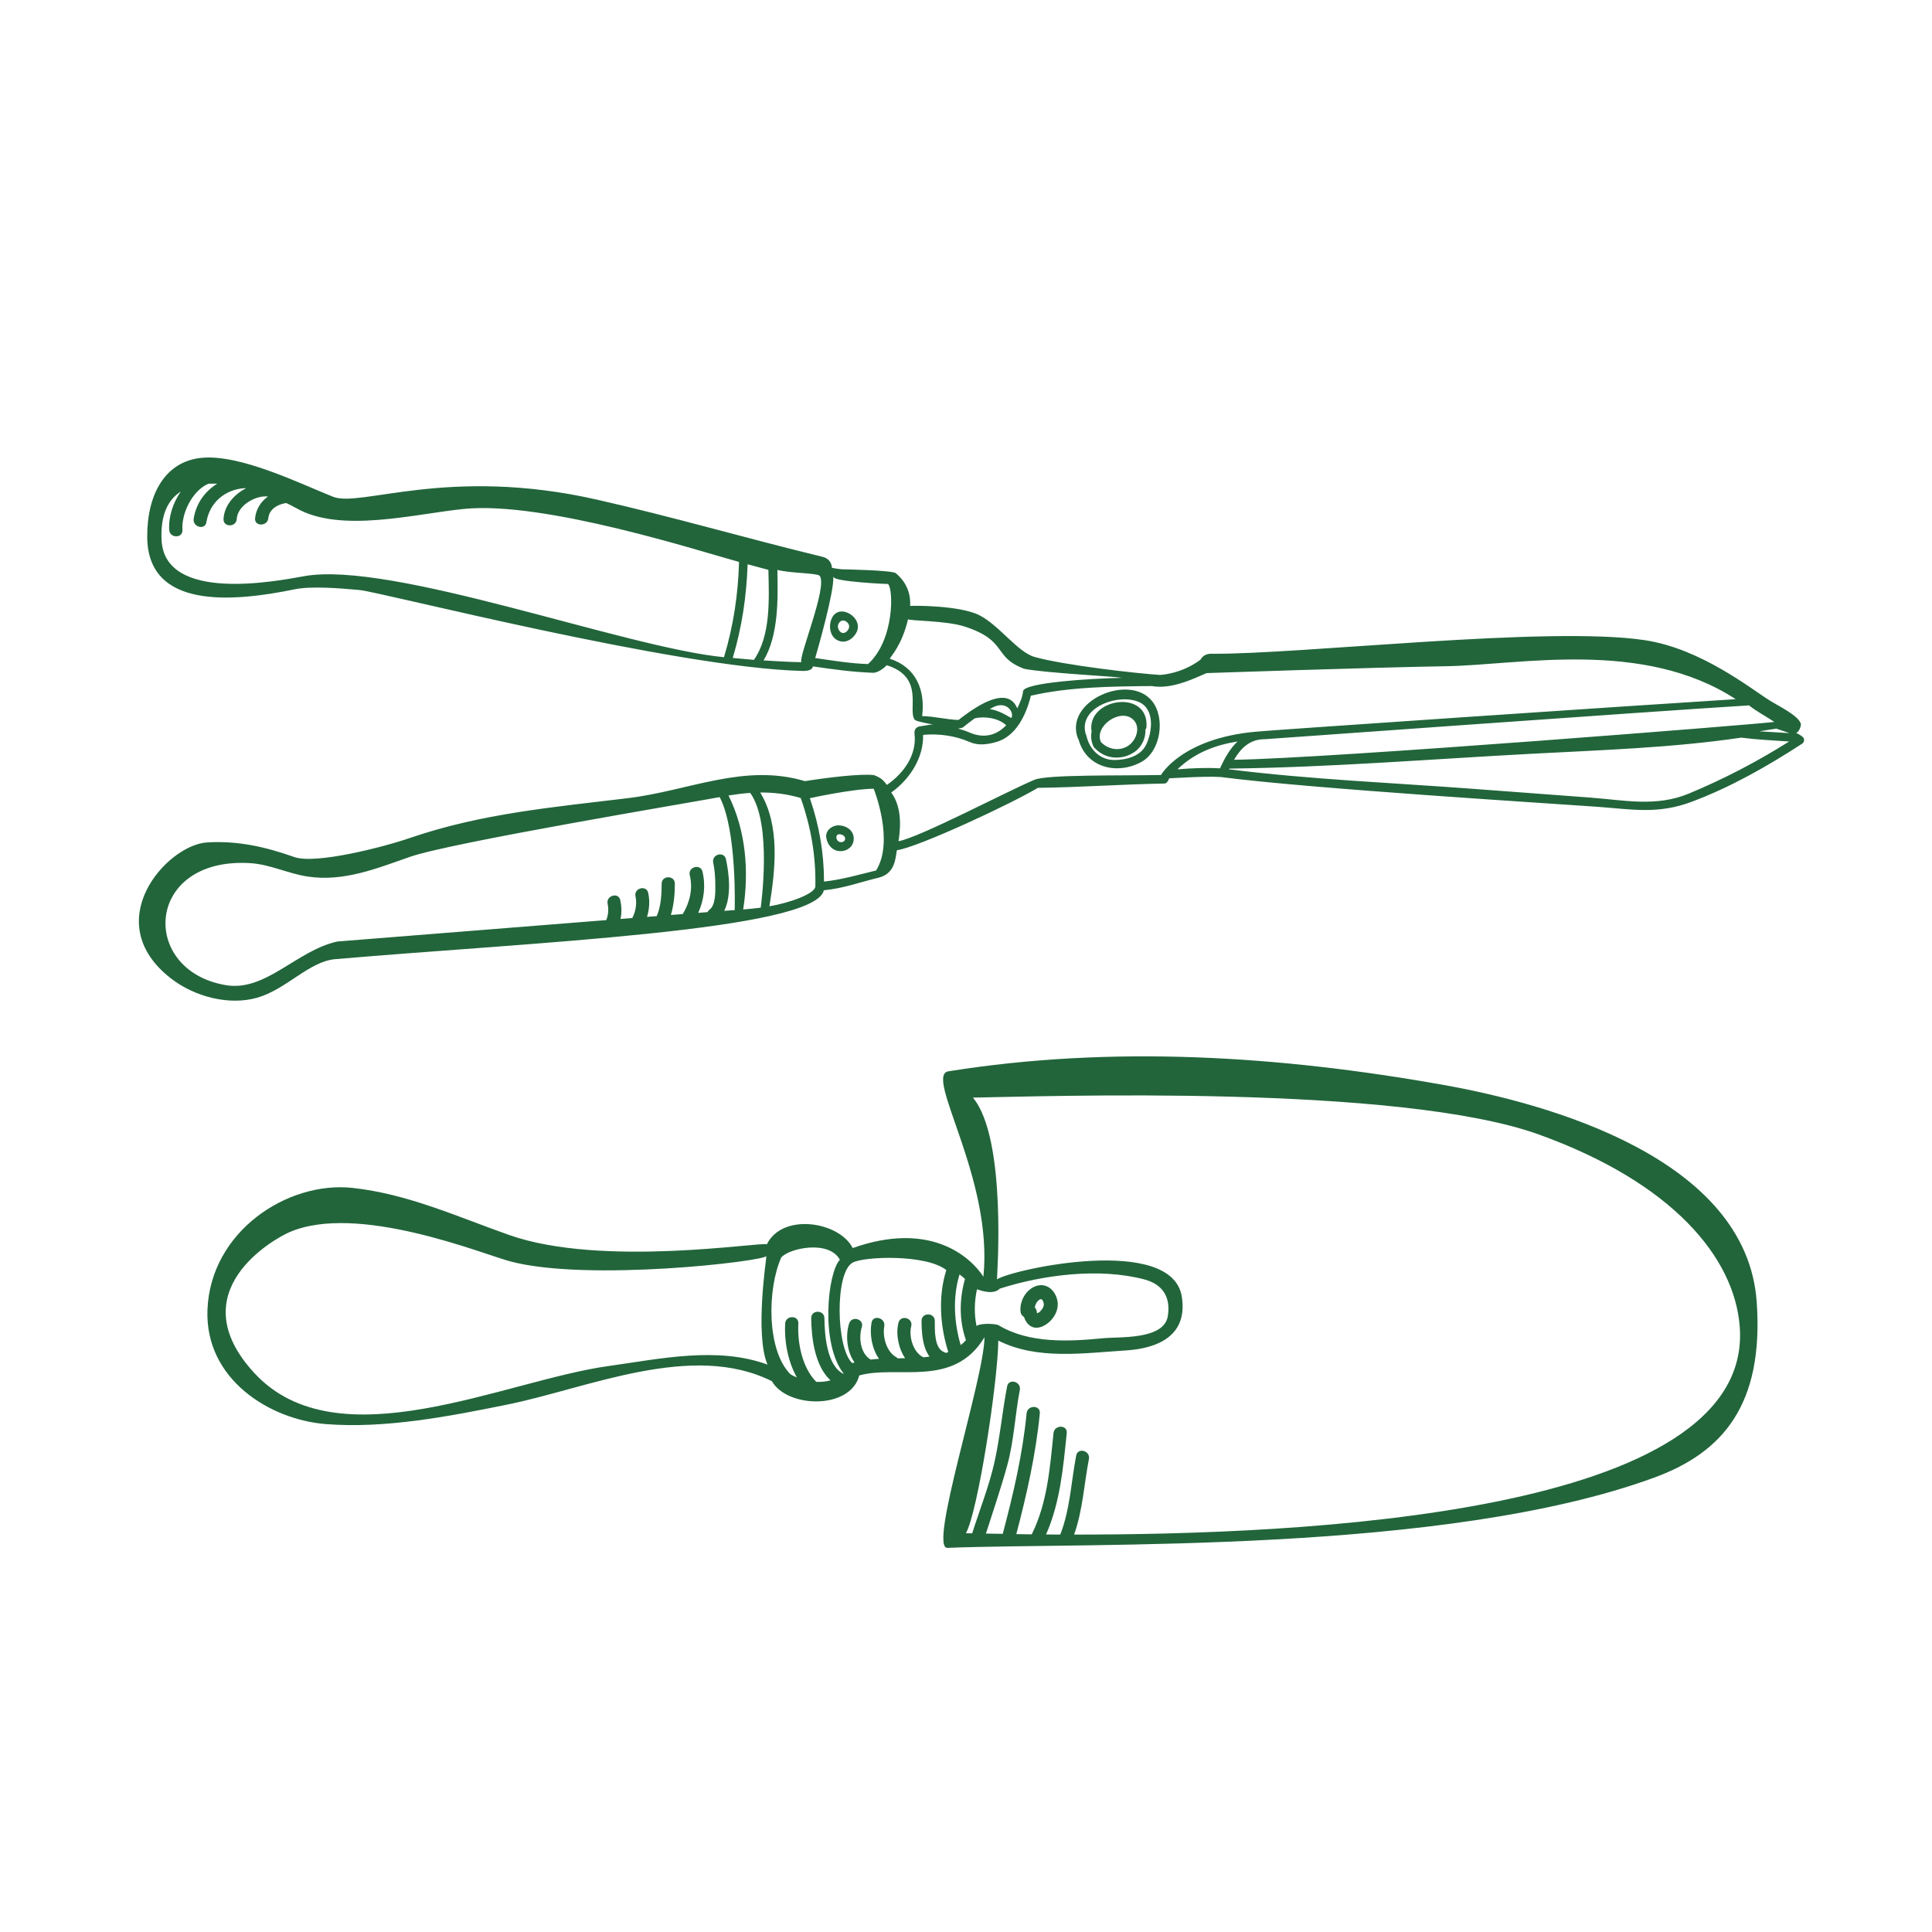
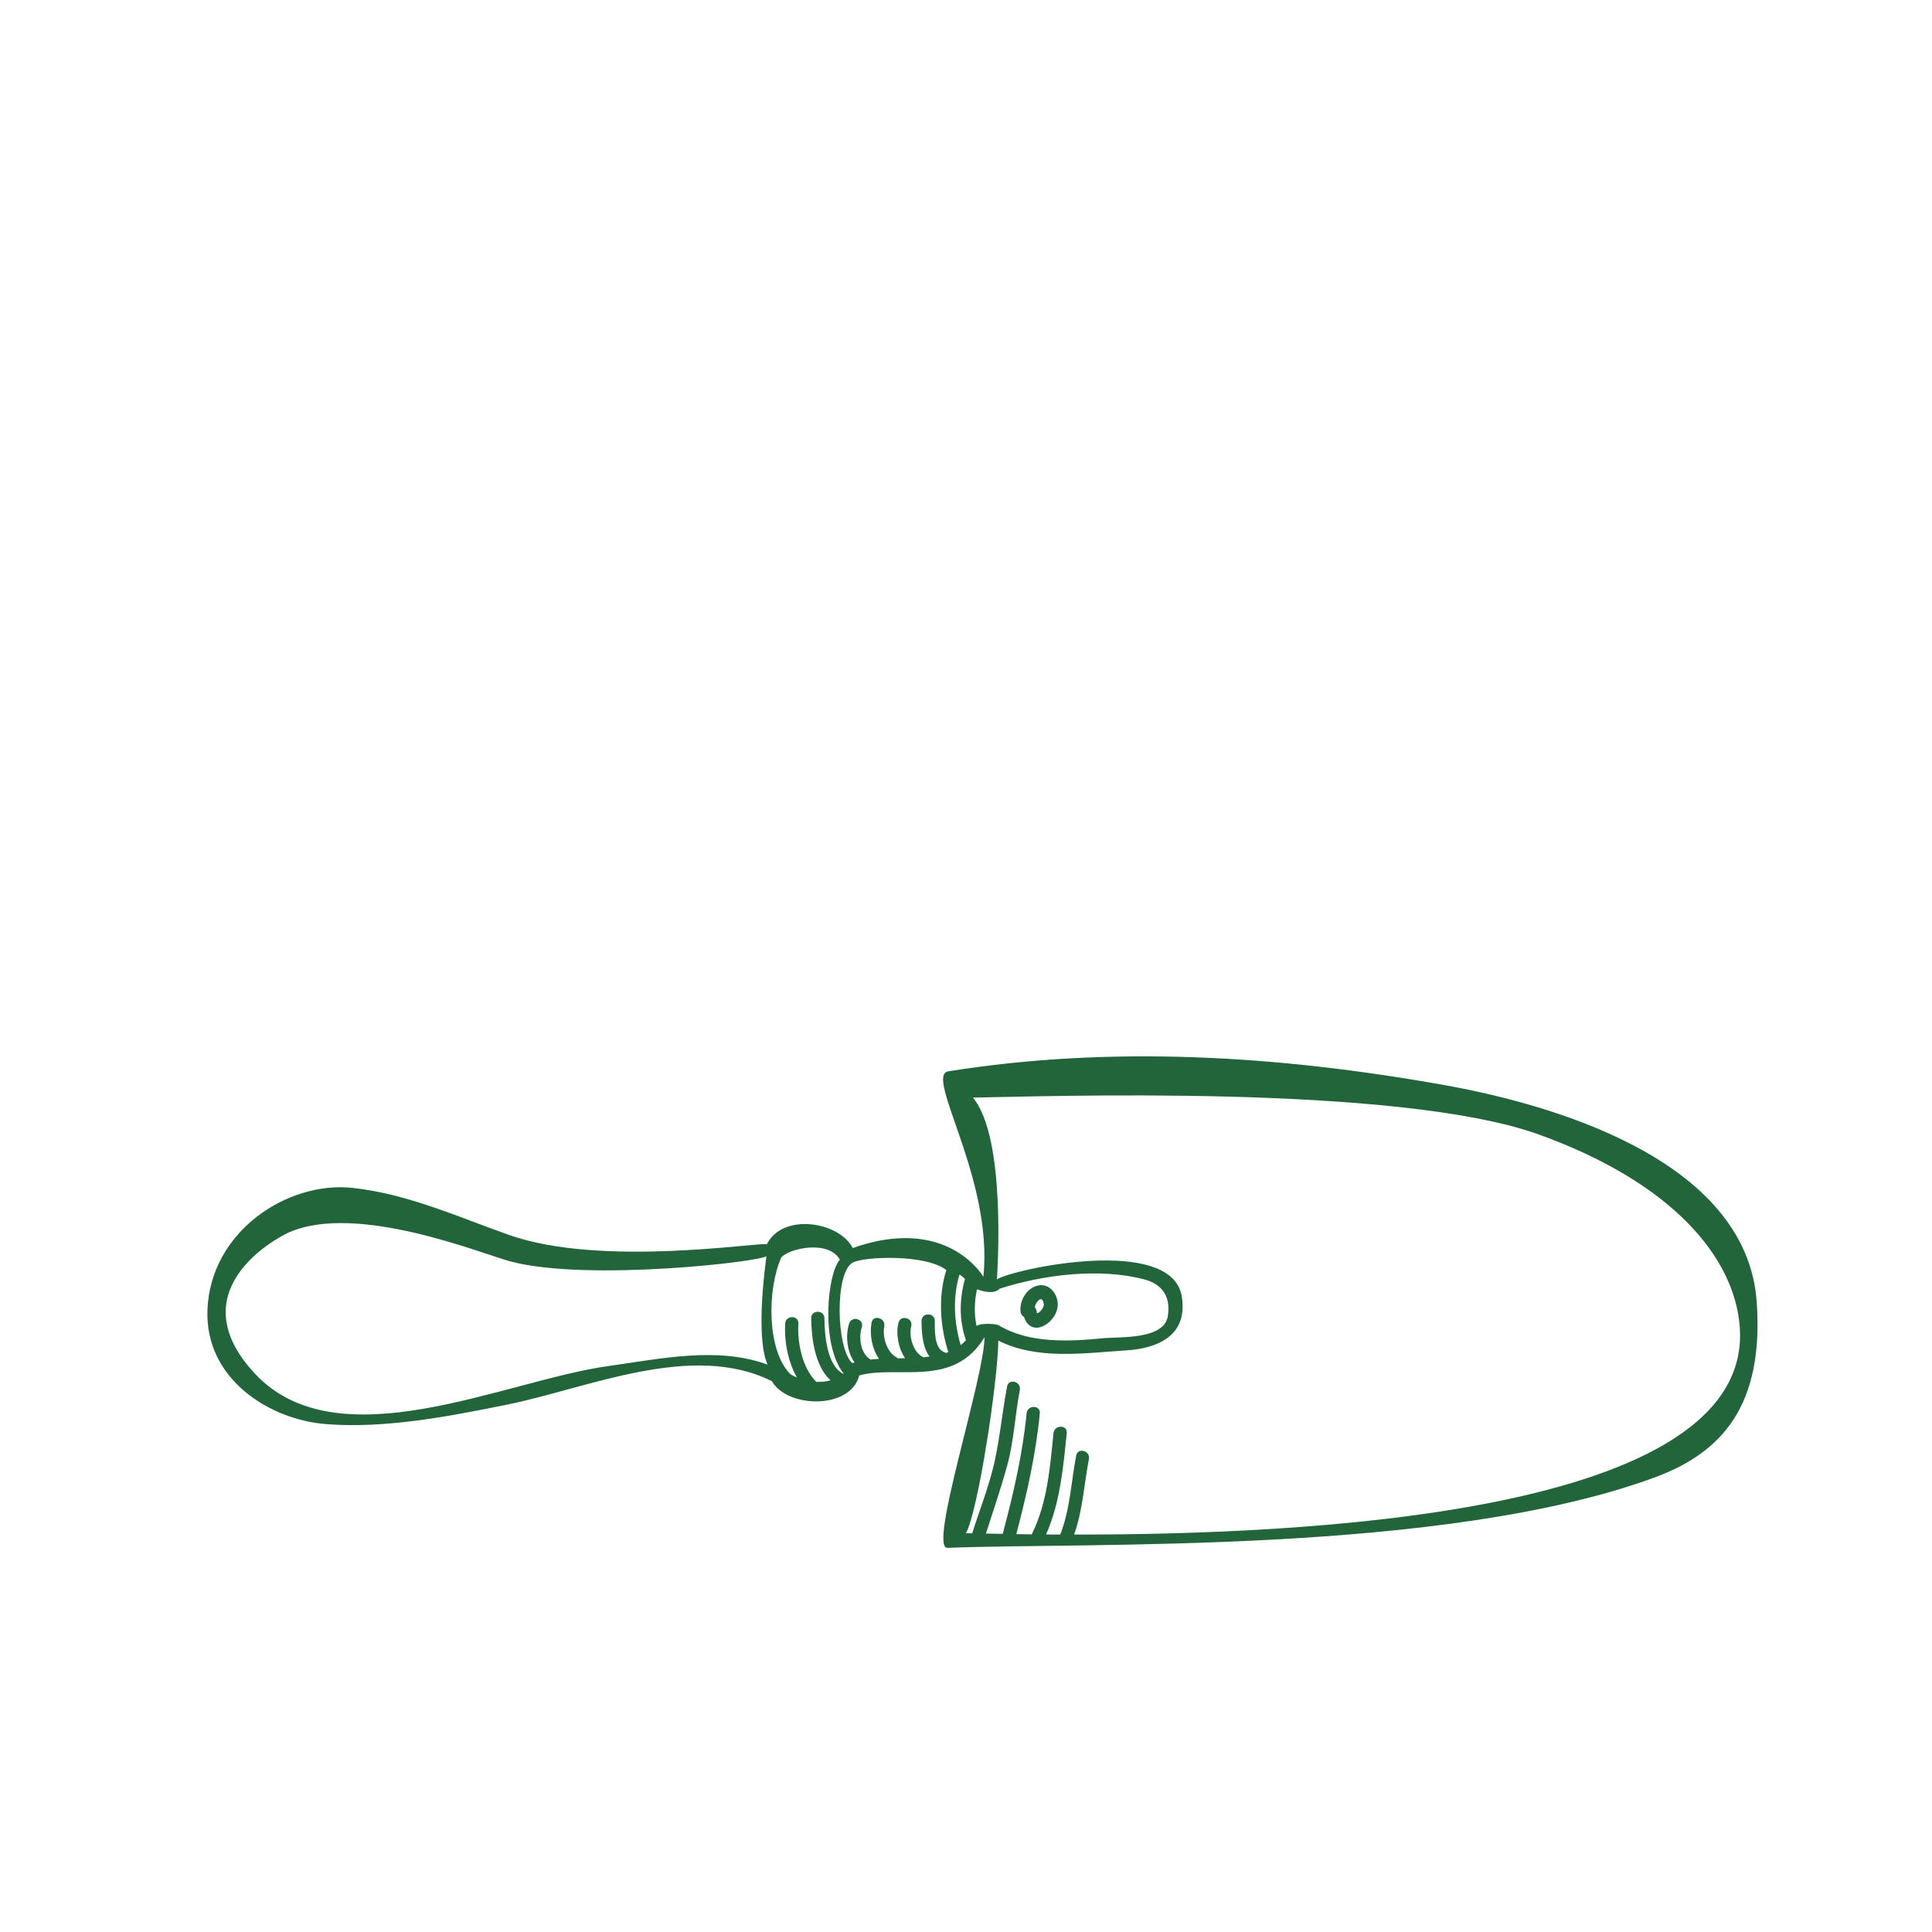
<svg xmlns="http://www.w3.org/2000/svg" version="1.1" id="Ebene_1" x="0px" y="0px" width="100px" height="100px" viewBox="0 0 100 100" enable-background="new 0 0 100 100" xml:space="preserve">
-   <path fill="#22653B" d="M167.223,43.965c0.439-7.351,2.586-13.807,4.234-20.365c-0.414-0.815-0.919-1.558-1.175-2.378  c-0.295-0.941-0.526-1.955-0.507-2.931c0.039-1.901,1.443-2.598,3.143-1.627c0.646,0.369,1.23,0.861,1.812,1.333  c0.479,0.389,0.916,0.831,1.537,1.4c6.312-0.89,12.701-0.889,19.02-0.016c1.061-0.965,1.959-1.819,2.9-2.63  c0.721-0.623,1.588-0.755,2.479-0.466c0.765,0.247,1.418,1.408,1.334,2.502c-0.055,0.739-0.267,1.478-0.494,2.188  c-0.149,0.471-0.454,0.892-0.694,1.333c-0.234,0.436-0.476,0.869-0.633,1.157c1.284,5.301,2.536,10.425,3.766,15.555  c0.205,0.854,0.369,1.724,0.451,2.597c0.156,1.626-0.375,2.265-2.062,2.503c-0.742,0.105-1.504,0.125-2.258,0.12  c-5.658-0.047-11.314-0.144-16.975-0.155c-3.898-0.008-7.795,0.121-11.693,0.139C170.182,44.23,168.953,44.078,167.223,43.965   M185.877,21.449c-0.824,0.386-1.632,0.719-2.395,1.134c-0.549,0.297-1.074,0.659-1.547,1.064c-1.763,1.514-2.215,2.696-1.193,4.567  c0.65,1.193,0.84,2.641,2.188,3.737c1.409,0,3.037,0.131,4.635-0.039c1.461-0.154,1.935-0.886,2.209-2.542  c0.097-0.591,0.201-1.196,0.414-1.75c0.748-1.939,0.485-2.966-1.174-4.112C188.1,22.875,187.156,22.286,185.877,21.449   M190.803,36.931c-1.295-0.183-2.166,0.201-2.922,0.852c-0.547,0.471-0.564,1.088-0.135,1.633c0.398,0.505,0.958,0.838,1.596,0.418  C190.285,39.214,191.086,38.472,190.803,36.931 M183.536,35.395c-0.671-0.287-1.157-0.518-1.666-0.682  c-0.056-0.018-0.354,0.364-0.334,0.537c0.075,0.658,0.474,1.102,1.161,1.02C182.934,36.24,183.125,35.84,183.536,35.395" />
  <path fill="#22653B" d="M211.482,70.09c-0.428,2.049-0.736,4.039-1.271,5.967c-0.67,2.418-1.293,4.893-2.348,7.15  c-2.07,4.432-5.836,5.354-9.965,2.688c-2.355-1.522-4.224-3.573-6.018-5.69c-1.296-1.528-2.523-3.112-3.906-4.829  c-2.211,0.521-4.396,1.037-6.58,1.551c-3.429,0.806-6.853,1.637-10.291,2.394c-1.101,0.242-2.24,0.342-3.367,0.394  c-1.053,0.049-1.801-0.5-2.053-1.317c-0.383-1.232-0.105-2.562,0.836-3.019c1.352-0.654,2.75-1.276,4.196-1.654  c3.773-0.979,7.587-1.807,11.38-2.713c9.541-2.276,19.084-4.553,28.62-6.852c2.568-0.617,5.123-1.289,7.675-1.98  c0.838-0.228,1.639-0.592,2.489-0.908c0.859-2.424,1.601-4.833,2.558-7.15c2.731-6.618,2.408-6.186,9.188-7.002  c2.996-0.361,6.014-0.589,9.025-0.765c0.834-0.05,1.777,0.125,2.518,0.501c1.695,0.861,2.518,2.677,2.219,4.418  c-0.271,1.568-1.838,3.113-3.686,3.342c-1.234,0.154-2.514,0.042-3.764-0.057c-2.258-0.178-4.506-0.465-6.765-0.639  c-0.854-0.064-1.721,0.058-2.672,0.1c-0.506,1.558-0.942,2.986-1.438,4.396c-0.625,1.779-1.312,3.538-1.95,5.313  c-0.691,1.927-1.925,3.1-4.031,3.5c-2.592,0.49-5.142,1.215-7.694,1.885C213.428,69.363,212.502,69.742,211.482,70.09   M192.33,74.553c1.322,2.699,3.939,5.855,6.496,7.914c3.15,2.535,4.674,2.281,6.256-1.479c1.115-2.649,1.779-5.491,2.574-8.269  c0.148-0.521-0.041-1.139-0.084-1.867C202.271,71.924,197.254,72.961,192.33,74.553" />
  <path fill="#22653B" d="M215.797,55.022c0.162,1.392-0.236,2.711-0.643,4.016c-0.605,1.951-1.832,3.115-3.934,3.597  c-9.923,2.263-19.818,4.646-29.729,6.957c-0.968,0.227-1.985,0.244-3.044,0.365c-2.473-2.129-4.688-4.621-8.292-4.799  c-3.19-0.158-6.247,0.314-9.321,1.534c-1.785-2.603-2.572-5.509-3.486-8.341c-0.326-1.014-1.024-2.082-0.238-3.409  c0.5-0.071,1.101-0.211,1.705-0.233C167.695,54.366,212.354,54.615,215.797,55.022" />
-   <path fill="#22653B" d="M185.836,47.313c9.559,0,19.117-0.027,28.674,0.025c1.623,0.01,3.26,0.283,4.861,0.58  c1.422,0.264,2.012,1.039,2.061,2.301c0.066,1.68-0.639,2.695-2.168,3.064c-0.488,0.117-0.994,0.205-1.494,0.215  c-4.766,0.1-9.535,0.103-14.299,0.288c-5.014,0.196-10.006-0.393-15.033-0.085c-4.891,0.299-9.813,0.067-14.725,0.064  c-5.033-0.004-10.068,0.023-15.104-0.04c-1.752-0.022-3.521-0.165-5.246-0.464c-1.561-0.27-2.283-1.41-2.242-3.015  c0.036-1.394,0.67-2.224,2.281-2.543c1.346-0.266,2.738-0.38,4.113-0.386c9.438-0.031,18.879-0.017,28.319-0.017L185.836,47.313  L185.836,47.313z" />
-   <path fill="#22653B" d="M176.396,70.371c-2.074,1.274-3.867,1.69-5.762,1.747c-0.629,0.019-1.266-0.007-1.886-0.095  c-1.422-0.201-2.776-0.176-3.862,0.943c-1.279,1.317-1.962,2.942-2.107,4.733c-0.096,1.183,0.508,2.228,1.395,2.981  c1.715,1.461,3.6,2.297,5.877,1.244c1.027-0.474,2.062-0.946,3.129-1.313c1.528-0.526,3.092-0.958,4.949-1.524  c0.104,0.873,0.389,1.52,0.201,1.967c-2.746,6.549-8.025,8.134-14.189,6.681c-1.049-0.248-2.131-0.926-2.895-1.702  c-3.174-3.229-4.784-7.094-3.861-11.662c0.264-1.309,0.896-2.679,1.734-3.713c3.172-3.91,10.193-6.507,15.873-2.042  C175.456,68.98,175.754,69.555,176.396,70.371" />
-   <path fill="#22653B" d="M185.934,30.367c-1.886,0.06-3.531-1.661-3.477-3.639c0.042-1.555,1.75-2.907,3.754-2.97  c1.561-0.05,2.955,1.457,2.979,3.217C189.213,28.851,187.814,30.306,185.934,30.367" />
  <path fill="#22653B" d="M-70.144,49.361c0.353-0.775,0.104-1.454-0.311-2.125c-0.986-1.603-1.92-3.24-2.943-4.82  c-0.978-1.511-1.467-3.144-1.721-4.92c-0.55-3.87-0.594-7.751-0.545-11.643c0.007-0.502-0.126-1.075,0.07-1.493  c0.859-1.842,0.49-3.664,0.095-5.509c-0.376-1.757,0.026-3.384,0.858-5.414c2.289,3.109,2.793,6.493,3.898,9.594  c1.09,3.054,1.858,6.222,2.896,9.778c1.718-6.43,3.158-12.488,5.919-18.099c0.044-0.09,0.212-0.144,0.329-0.16  c0.113-0.014,0.236,0.043,0.354,0.068c0.144,0.17,0.403,0.339,0.408,0.513c0.183,7.007,0.84,14.015,0.112,21.025  c-0.26,2.487-0.506,4.995-2.256,7.107c-0.941-0.154-1.854-0.304-2.75-0.468c0.375-0.758,0.701-1.497-0.28-2.044  c0.045-1.034,0.637-2.218-0.785-2.848c-0.103-0.471-0.205-0.939-0.31-1.407l-0.28,0.117c0.226,0.404,0.45,0.808,0.675,1.211  c-0.411,1.135-0.723,2.244,0.766,2.872c0.084,0.691,0.168,1.381,0.254,2.072c2.062,2.36,3.857,4.949,5.114,7.787  c3.81,8.603,7.427,17.288,11.153,26.023c-1.385,1.956-3.559,2.089-5.253,2.895c-1.493-1.099-1.905-2.461-2.459-3.695  c-2.57-5.723-5.114-11.457-7.604-17.213c-0.623-1.434-1.261-2.746-3.037-3.19c-1.791,0.403-2.693,1.791-3.408,3.466  c-2.512,5.885-5.062,11.754-7.647,17.608c-0.491,1.114-0.698,2.44-1.853,3.153c-3.086-0.453-3.287-0.545-5.715-2.66  c0.159-0.516,0.285-1.121,0.525-1.678c3.588-8.289,7.177-16.58,10.81-24.852c0.584-1.327,1.01-2.873,2.686-3.36  c1.121,0.531,1.869,1.327,2.336,2.392c0.059-0.034,0.119-0.062,0.184-0.09C-69.955,49.357-70.05,49.359-70.144,49.361   M-67.612,44.542c-0.154-0.111-0.307-0.221-0.459-0.331c-0.091,0.202-0.246,0.405-0.246,0.608c0,0.098,0.293,0.196,0.455,0.294  C-67.781,44.923-67.696,44.732-67.612,44.542" />
  <path fill="#22653B" d="M-117.813,41.289c-0.505-1.296,0.01-2.376,1.146-2.79c1.127-0.412,1.399-1.042,1.737-2.087  c0.41-1.263,1.355-2.354,2.019-3.438c-0.195-0.664-0.665-1.382-0.54-1.976c0.701-3.311,1.538-6.592,2.354-9.877  c0.052-0.209,0.322-0.363,0.691-0.754c0.545,0.215,1.286,0.346,1.822,0.747c1.471,1.102,2.192,2.698,2.621,4.451  c0.258,1.06,0.147,2.256,0.978,3.169c1.77-1.903,0.679-4.688,2.242-6.692c1.637,1.458,1.433,3.369,1.688,5.029  c0.45,2.936-0.218,5.732-1.769,8.308c-0.483,0.802-1.15,0.865-2.095,0.769c-0.661,2.5,0.969,4.526,1.357,6.882  c1.256,0.238,2.264,0.545,2.245,2.249c-0.039,3.257,0.188,6.519,0.349,9.778c0.386,7.854,2.263,15.383,5.035,22.709  c0.176,0.467,0.294,0.953,0.42,1.436c0.029,0.111-0.021,0.242-0.066,0.663c-0.625,0.436-1.41,0.981-2.158,1.503  c-0.496-0.28-0.912-0.387-1.122-0.653c-2.287-2.911-3.68-6.272-4.786-9.758c-1.181-3.722-1.864-7.554-2.332-11.425  c-0.255-2.12-0.634-4.203-1.682-6.285c-1.237,0.104-2.458,0.291-3.679,0.29c-1.24-0.003-2.479-0.19-3.979-0.321  c-2.053,4.439-3.094,9.172-3.703,14.033c-0.61,4.859-0.359,9.729,0,14.371c-0.505,0.371-0.685,0.615-0.899,0.648  c-4.832,0.758-4.938-0.396-4.992-4.091c-0.123-8.292-0.108-16.587,0.872-24.836c0.31-2.61,0.911-5.194,1.532-7.753  c0.382-1.569,0.904-3.142,2.138-4.365c0.822,0,1.638,0,2.447-0.001c0.026,0.066,0.06,0.134,0.093,0.201  C-117.825,41.378-117.818,41.334-117.813,41.289 M-112.615,41.302l-0.182,0.079l0.258,0.002c-0.007,0.229-0.103,0.509-0.006,0.679  c0.392,0.688,0.54,1.318-0.109,1.942c-0.808,0.778-1.647,0.916-2.537,0.197c-0.042,0.056-0.084,0.111-0.126,0.167l0.245-0.119  c0.661,0.883,1.401,1.72,1.961,2.664c0.521,0.878,0.85,1.869,1.309,2.913c0.852-0.141,1.667-0.275,2.317-0.381  c0.289-1.181,0.53-2.098,0.732-3.023c0.067-0.303,0.174-0.757,0.023-0.922C-110.022,44.091-110.655,42.065-112.615,41.302   M-108.562,37.435c-0.583-0.579-0.904-1.137-1.367-1.303c-0.743-0.265-1.593,0.402-1.613,1.075c-0.021,0.731,0.666,1.48,1.414,1.32  C-109.638,38.422-109.234,37.924-108.562,37.435 M-109.472,32.358c0.003-0.122,0.006-0.244,0.009-0.366h-1.21  c-0.003,0.103-0.006,0.205-0.01,0.308C-110.279,32.321-109.875,32.339-109.472,32.358" />
  <path fill="#22653B" d="M-54.414,81.409c1.312-1.181,2.946-1.784,4.644-2.234c0.998-0.264,1.57,0.134,2.035,1.158  c0.606,1.335,0.894,2.653-0.226,3.854c-1.056,1.136-3.613,1.64-4.914,0.877C-54.196,84.29-54.595,83-54.414,81.409" />
  <path fill="#22653B" d="M-85.079,85.361c-1.25,0.149-2.26-0.418-2.909-1.635c-0.708-1.324-0.621-2.67,0.258-3.828  c0.276-0.364,1.17-0.584,1.626-0.426c1.271,0.444,2.503,1.051,3.669,1.729c1.066,0.619,1.195,1.92,0.436,2.896  C-82.665,84.95-83.524,85.318-85.079,85.361" />
  <g>
    <path fill="#22653B" d="M53.002,68.165c0.129,0.398,0.445,0.683,0.923,0.502c0.479-0.187,0.88-0.734,0.819-1.261   c-0.068-0.557-0.523-1.033-1.108-0.844c-0.532,0.172-0.87,0.788-0.814,1.324C52.836,68.02,52.91,68.112,53.002,68.165z    M53.717,67.343c0.145-0.153,0.227-0.124,0.292,0.062c0.063,0.182-0.05,0.348-0.173,0.477c-0.043,0.045-0.1,0.072-0.158,0.094   c-0.004-0.017-0.013-0.042-0.016-0.088c-0.01-0.093-0.049-0.162-0.102-0.217C53.582,67.553,53.626,67.442,53.717,67.343z    M90.928,67.398c-0.518-7.49-10.9-10.295-16.197-11.239c-8.518-1.521-17.161-2.062-25.643-0.708   c-1.274,0.205,2.335,5.541,1.813,10.629c-0.723-1.095-2.813-2.883-6.769-1.48c-0.001-0.006-0.001-0.014-0.004-0.016   c-0.702-1.357-3.626-1.824-4.436-0.178c-0.259-0.146-8.518,1.219-13.346-0.486c-2.666-0.941-5.239-2.123-8.093-2.434   c-3.364-0.369-7.361,2.248-7.515,6.311c-0.137,3.586,3.213,5.683,6.128,5.914c3.08,0.243,6.391-0.402,9.392-1.01   c4.162-0.844,9.559-3.281,13.694-1.211c0.805,1.406,4.071,1.479,4.522-0.297c1.977-0.557,4.876,0.688,6.483-1.977   c-0.01,2.12-2.926,10.939-1.919,10.901c7.371-0.291,25.718,0.344,36.582-3.635C89.166,75.184,91.297,72.718,90.928,67.398z    M31.488,70.707c-5.385,0.748-14.018,5.023-18.323,0.362c-3.89-4.214,1.016-6.942,1.81-7.289c3.53-1.536,10,1.126,11.431,1.508   c4.028,1.073,13.146-0.005,13.262-0.275c0.024-0.003-0.619,4.037,0.058,5.617C37.122,69.68,34.184,70.331,31.488,70.707z    M43.656,71.109c-0.872-0.422-0.976-2.066-0.985-2.883c-0.005-0.44-0.689-0.44-0.683,0c0.011,1.023,0.183,2.472,0.999,3.221   c-0.235,0.065-0.485,0.088-0.737,0.078c-0.737-0.739-0.984-2.052-0.927-3.021c0.025-0.438-0.657-0.436-0.683,0   c-0.053,0.887,0.132,1.949,0.606,2.793c-0.119-0.049-0.231-0.105-0.336-0.168c-1.232-1.25-1.202-4.395-0.473-6.043   c0.409-0.479,2.466-0.923,3.034,0.118c-0.642,0.683-1.015,4.354,0.198,5.894C43.666,71.104,43.66,71.105,43.656,71.109z    M48.946,70.028c-0.023-0.015-0.042-0.032-0.069-0.042c-0.534-0.18-0.49-1.172-0.492-1.619c-0.003-0.442-0.686-0.442-0.686,0   c0.004,0.596,0.045,1.355,0.413,1.849c-0.104,0.013-0.207,0.031-0.315,0.038c-0.528-0.242-0.769-1.075-0.632-1.61   c0.109-0.427-0.549-0.61-0.659-0.183c-0.145,0.562-0.017,1.307,0.342,1.839c-0.129,0-0.254,0.004-0.384,0.007   c-0.02-0.018-0.034-0.039-0.062-0.053c-0.52-0.277-0.729-1.062-0.632-1.61c0.076-0.431-0.582-0.618-0.659-0.183   c-0.107,0.605,0.017,1.344,0.388,1.873c-0.146,0.008-0.289,0.021-0.433,0.037c-0.535-0.308-0.627-1.146-0.459-1.682   c0.132-0.424-0.528-0.601-0.658-0.182c-0.194,0.618-0.116,1.455,0.282,2.015c-0.038,0.012-0.081,0.017-0.12,0.03   c-0.838-0.771-0.909-4.697,0.025-5.2c0.596-0.325,3.805-0.44,4.846,0.387c-0.431,1.36-0.326,2.892,0.102,4.245   C49.04,70.005,48.99,70.012,48.946,70.028z M49.725,69.623c-0.346-1.184-0.42-2.476-0.06-3.658   c0.101,0.073,0.195,0.149,0.282,0.234c-0.294,1.035-0.309,2.149,0.051,3.17C49.912,69.463,49.822,69.547,49.725,69.623z    M50.545,68.633c-0.13-0.628-0.112-1.27,0.023-1.9c0.324,0.117,0.889,0.27,1.178-0.033c2.256-0.721,5.167-1.093,7.493-0.475   c0.948,0.254,1.364,0.92,1.208,1.895c-0.197,1.236-2.484,1.062-3.363,1.148c-1.764,0.172-3.781,0.275-5.361-0.651   C51.669,68.521,50.778,68.457,50.545,68.633z M55.596,79.429c0.449-1.262,0.514-2.602,0.766-3.91   c0.084-0.431-0.575-0.614-0.658-0.183c-0.265,1.372-0.312,2.779-0.824,4.092c-0.252,0-0.496-0.003-0.736-0.004   c0.732-1.658,0.886-3.461,1.071-5.25c0.044-0.438-0.641-0.435-0.685,0c-0.184,1.775-0.312,3.591-1.115,5.217   c-0.004,0.008-0.004,0.018-0.006,0.026c-0.281-0.003-0.549-0.007-0.805-0.011c0.541-2.061,1.012-4.129,1.217-6.254   c0.04-0.441-0.643-0.435-0.684,0c-0.205,2.122-0.691,4.184-1.235,6.24c-0.315-0.002-0.605-0.008-0.87-0.014   c0.375-1.176,0.777-2.342,1.104-3.537c0.348-1.266,0.402-2.61,0.65-3.9c0.082-0.432-0.576-0.613-0.658-0.182   c-0.249,1.297-0.365,2.613-0.65,3.901c-0.279,1.258-0.77,2.479-1.158,3.707c-0.116-0.003-0.227-0.004-0.324-0.007   c0.627-1.131,1.65-7.826,1.677-9.971c2.018,1.017,4.417,0.645,6.594,0.51c1.725-0.108,3.22-0.803,2.902-2.789   c-0.513-3.204-8.71-1.429-9.566-0.893c0-0.145,0.525-7.293-1.246-9.404c3.541-0.055,22.014-0.721,29.314,1.916   c6.912,2.499,10.102,6.358,10.377,9.937C90.801,78.455,67.207,79.438,55.596,79.429z" />
  </g>
  <g>
-     <path fill="#22653B" d="M43.06,31.987c-0.188,0.395-0.104,0.909,0.23,1.119c0.395,0.245,0.809,0.03,1.024-0.341   C44.76,31.995,43.448,31.173,43.06,31.987z M43.567,32.748c-0.213-0.097-0.282-0.423-0.064-0.585   c0.182-0.142,0.484,0.074,0.446,0.304C43.924,32.625,43.737,32.824,43.567,32.748z M43.458,42.722   c-0.393-0.03-0.756,0.282-0.689,0.64c0.194,1.053,1.508,0.8,1.416-0.033C44.143,42.957,43.807,42.747,43.458,42.722z    M43.293,43.362c-0.038-0.271,0.371-0.204,0.438-0.021C43.834,43.617,43.337,43.716,43.293,43.362z M55.793,38.223   c0.011,0.019,0.022,0.029,0.033,0.047c0.385,1.459,1.988,1.858,3.252,1.168c1.011-0.553,1.248-2.283,0.555-3.148   C58.455,34.819,55.054,36.284,55.793,38.223z M59.32,38.554c-0.291,0.594-1.025,0.78-1.631,0.784   c-0.771,0.001-1.303-0.562-1.461-1.273c-0.006-0.025-0.018-0.042-0.027-0.059c-0.421-1.389,1.684-2.132,2.744-1.672   C59.786,36.7,59.646,37.88,59.32,38.554z M56.5,37.871c-0.049,0.25-0.021,0.517,0.103,0.777c0.02,0.041,0.047,0.066,0.077,0.087   c0.533,0.565,1.385,0.628,2.026,0.197c0.399-0.267,0.598-0.722,0.583-1.168c0.027-0.034,0.047-0.074,0.052-0.125   C59.49,35.632,56.217,36.128,56.5,37.871z M58.408,38.592c-0.463,0.312-1.057,0.205-1.424-0.186   c-0.362-0.807,0.964-1.742,1.629-1.196C59.076,37.586,58.828,38.311,58.408,38.592z M92.956,37.93   c0.137,0.009,0.292-0.361,0.253-0.48c-0.145-0.426-1.176-0.922-1.568-1.166c-1.019-0.635-3.59-2.708-6.502-3.148   c-5.01-0.758-17.859,0.746-22.459,0.702c-0.27,0-0.447,0.132-0.548,0.312c-0.997,0.743-2.076,0.785-2.104,0.784   c-1.188-0.078-4.919-0.496-6.474-0.929c-0.876-0.244-1.839-1.643-2.861-2.161c-1.018-0.52-3.522-0.504-3.582-0.479   c0.028-0.621-0.168-1.214-0.744-1.697c-0.188-0.157-2.797-0.202-2.805-0.202c-0.168-0.017-0.336-0.042-0.502-0.076   c-0.011-0.253-0.158-0.49-0.481-0.568c-3.914-0.949-7.733-2.068-11.686-2.962c-7.677-1.741-12.233,0.417-13.649-0.146   c-1.73-0.687-4.806-2.215-6.817-2.016c-1.867,0.185-2.813,1.866-2.807,4.081c0.011,3.787,4.454,3.376,7.629,2.724   c0.861-0.177,2.338-0.058,3.366,0.037c1.094,0.099,16.368,4.03,22.908,4.187c0.072,0.001,0.505,0.021,0.548-0.22   c0.001-0.004,0.004-0.008,0.004-0.015c1.09,0.158,1.996,0.287,3.101,0.331c0.283,0.012,0.642-0.295,0.719-0.392   c2.021,0.627,1.039,2.38,1.467,2.835c0.069,0.072,0.826,0.224,0.925,0.228c-0.138,0.008-0.557,0.088-0.689,0.105   c-0.13,0.021-0.292,0.13-0.263,0.375c0.133,1.083-0.546,2.048-1.432,2.654c-0.264-0.387-0.51-0.437-0.666-0.509   c-0.712-0.087-2.536,0.146-3.572,0.312c-3.158-0.94-5.989,0.497-9.172,0.882c-3.859,0.468-7.566,0.788-11.277,2.061   c-1.409,0.485-4.89,1.368-5.974,0.989c-1.496-0.528-2.916-0.857-4.526-0.759c-2.083,0.127-5.651,4.121-1.853,7.05   c1.234,0.951,3.002,1.396,4.442,0.989c1.519-0.431,2.689-1.879,4.044-1.997c9.857-0.855,24.822-1.466,25.294-3.565   c1.071-0.111,1.793-0.402,2.837-0.653c0.878-0.215,0.871-1.071,0.942-1.42c1.124-0.16,5.971-2.427,7.297-3.23   c0.002,0,0.007,0,0.011,0c2.184-0.027,4.37-0.184,6.548-0.223c0.149,0,0.233-0.262,0.241-0.271   c0.026,0.008,1.827-0.121,2.677-0.065c4.57,0.602,17.59,1.399,19.474,1.539c1.827,0.134,3.132,0.397,4.88-0.254   c2.02-0.754,3.926-1.839,5.727-3.01c0.094-0.062,0.116-0.155,0.097-0.242C93.387,38.151,93.064,37.974,92.956,37.93z    M38.029,47.106c-0.089,0.006-0.279,0.021-0.544,0.039c0.386-0.775,0.251-1.932,0.089-2.676c-0.094-0.43-0.754-0.248-0.658,0.184   c0.082,0.375,0.104,0.761,0.109,1.146c0.001,0.345,0.022,1.042-0.294,1.279c-0.053,0.038-0.084,0.083-0.109,0.133   c-0.15,0.013-0.311,0.026-0.481,0.038c0.297-0.67,0.395-1.395,0.219-2.135c-0.102-0.427-0.761-0.244-0.658,0.184   c0.17,0.715,0.004,1.396-0.361,2.013c-0.198,0.017-0.404,0.033-0.617,0.048c0.156-0.523,0.204-1.061,0.206-1.621   c0.004-0.441-0.68-0.441-0.683,0c-0.004,0.57-0.027,1.146-0.255,1.681c-0.166,0.011-0.331,0.024-0.503,0.038   c0.125-0.401,0.15-0.836,0.062-1.24c-0.093-0.43-0.753-0.249-0.658,0.181c0.081,0.369,0.012,0.784-0.167,1.119   c-0.199,0.017-0.403,0.034-0.61,0.048c0.073-0.316,0.058-0.645-0.009-0.969c-0.088-0.432-0.748-0.247-0.657,0.181   c0.059,0.292,0.037,0.571-0.068,0.847c-5,0.396-11.382,0.908-13.917,1.108c-2.108,0.459-3.706,2.606-5.772,2.26   c-4.503-0.756-4.197-6.648,1.259-6.316c1.004,0.059,1.957,0.538,2.956,0.692c1.878,0.287,3.588-0.417,5.322-1.021   c2.123-0.739,14.439-2.792,16.021-3.089C38.16,43.004,38.024,47.078,38.029,47.106z M39.375,46.981   c-0.3,0.038-0.604,0.068-0.908,0.093c0.31-1.979,0.139-4.092-0.759-5.9c0.373-0.059,0.75-0.108,1.123-0.133   C39.997,42.657,39.372,46.958,39.375,46.981z M39.825,46.909c0.308-1.894,0.562-4.185-0.475-5.889   c0.695-0.005,1.394,0.075,2.095,0.285c0.524,1.484,0.787,2.974,0.758,4.555C42.231,46.255,40.846,46.739,39.825,46.909z    M45.348,45.055c-0.896,0.217-1.781,0.479-2.698,0.575c0-1.488-0.247-2.904-0.731-4.314c0.016-0.008,2.247-0.49,3.303-0.49   C45.227,40.83,46.306,43.518,45.348,45.055z M91.84,37.366c-0.484,0.09-23.047,1.892-27.968,1.961   c0.349-0.594,0.817-1.075,1.604-1.066c0.041,0.001,20.332-1.464,25.053-1.75C90.918,36.822,91.436,37.096,91.84,37.366z    M37.475,34.017c-5.115-0.489-17.221-5.018-21.746-4.192c-1.444,0.262-7.203,1.373-7.366-1.871   c-0.065-1.328,0.346-2.095,0.995-2.512c-0.41,0.59-0.643,1.315-0.599,1.989c0.028,0.437,0.712,0.441,0.683,0   c-0.055-0.851,0.496-2.021,1.343-2.394c0.148-0.004,0.299-0.008,0.455,0c-0.629,0.392-1.091,1.016-1.216,1.81   c-0.067,0.431,0.59,0.615,0.66,0.181c0.161-1.016,0.964-1.701,1.986-1.76c0.001,0,0.002-0.002,0.005-0.002   c0.017,0.004,0.032,0.011,0.049,0.013c-0.623,0.321-1.118,0.897-1.154,1.584c-0.022,0.439,0.66,0.438,0.684,0   c0.036-0.685,0.952-1.234,1.614-1.165c-0.359,0.261-0.616,0.645-0.665,1.125c-0.043,0.438,0.641,0.434,0.685,0   c0.047-0.476,0.485-0.72,0.927-0.787c0.198,0.093,0.379,0.186,0.521,0.266c2.294,1.312,6.13,0.295,8.678,0.04   c4.178-0.42,12.316,2.224,14.238,2.744C38.206,30.76,37.963,32.39,37.478,34C37.475,34.006,37.478,34.01,37.475,34.017z    M37.927,34.056c0.476-1.593,0.714-3.201,0.769-4.849c0.357,0.096,0.718,0.191,1.076,0.289c0.034,1.543,0.127,3.397-0.75,4.658   C38.658,34.125,38.291,34.087,37.927,34.056z M41.475,34.275c-0.708-0.014-1.232-0.047-1.953-0.092   c0.775-1.284,0.748-3.172,0.716-4.685c0.667,0.175,1.986,0.156,2.185,0.299C42.859,30.339,41.344,33.937,41.475,34.275z    M44.928,34.372c-0.918-0.029-1.823-0.181-2.733-0.312c0.172-0.598,0.969-3.388,0.939-4.201c0.008,0,0.014,0.001,0.021,0.004   c-0.023,0.24,2.75,0.373,2.809,0.362C46.25,30.492,46.297,33.136,44.928,34.372z M47.73,37.065c0.17-1.358-0.317-2.531-1.677-2.971   c0.067-0.132,0.636-0.716,0.947-2.044c0.071,0.093,1.963,0.063,2.936,0.382c2.251,0.731,1.435,1.575,3.077,2.185   c1.104,0.22,4.623,0.387,5.061,0.467c-1.649,0.035-5.09,0.247-5.123,0.699c-0.021,0.298-0.165,0.597-0.297,0.884   c-0.4-0.982-1.528-0.458-2.383,0.115c-0.008,0.007-0.018,0.011-0.025,0.016c-0.243,0.167-0.46,0.33-0.634,0.467   C49.028,37.251,48.314,37.069,47.73,37.065z M51.233,36.706c0.843-0.568,1.295,0.189,1.11,0.459   C52.002,36.968,51.648,36.76,51.233,36.706z M52.08,37.54c-0.469,0.487-1.107,0.723-1.917,0.367   c-0.184-0.08-0.379-0.144-0.578-0.197c0.01,0,0.218-0.025,0.262-0.064c0.139-0.11,0.354-0.286,0.6-0.463   c0.003-0.001,0.007,0,0.011-0.001C50.959,37.058,51.683,37.164,52.08,37.54z M60.092,40.113c-2.117,0.044-5.889-0.031-6.552,0.249   c-1.407,0.593-5.931,2.978-7.032,3.18c0.141-0.9,0.124-1.84-0.378-2.522c0.957-0.676,1.68-1.799,1.65-2.983   c0.811-0.076,1.672,0.044,2.409,0.369c0.44,0.194,0.897,0.129,1.346,0.01c1.055-0.282,1.587-1.432,1.822-2.406   c1.983-0.458,4.196-0.482,6.258-0.5c1.004,0.18,2.112-0.354,2.834-0.67c0.018-0.001,8.346-0.289,12.422-0.357   c3.803-0.065,10.157-1.424,14.969,1.706c-4.945,0.306-24.724,1.647-24.885,1.688C61.17,38.231,60.1,40.096,60.092,40.113z    M63.147,39.77c-0.725-0.045-1.475-0.008-2.202,0.051c0.896-0.864,1.965-1.26,3.109-1.442   C63.666,38.745,63.385,39.248,63.147,39.77z M87.428,41.07c-1.711,0.717-3.377,0.34-5.141,0.211   c-1.953-0.146-3.907-0.291-5.861-0.438c-4.258-0.323-8.57-0.492-12.811-1.023c0.006-0.013,0.011-0.023,0.017-0.038   c5.194-0.062,10.407-0.488,15.593-0.764c3.613-0.194,7.298-0.306,10.899-0.838c0.824,0.106,1.651,0.142,2.481,0.201   C90.95,39.422,89.24,40.315,87.428,41.07z M91.066,37.852c0.086-0.016,0.789-0.122,0.879-0.139c0.054,0.029,0.62,0.205,0.678,0.233   C92.479,37.936,91.209,37.861,91.066,37.852z" />
-   </g>
+     </g>
</svg>